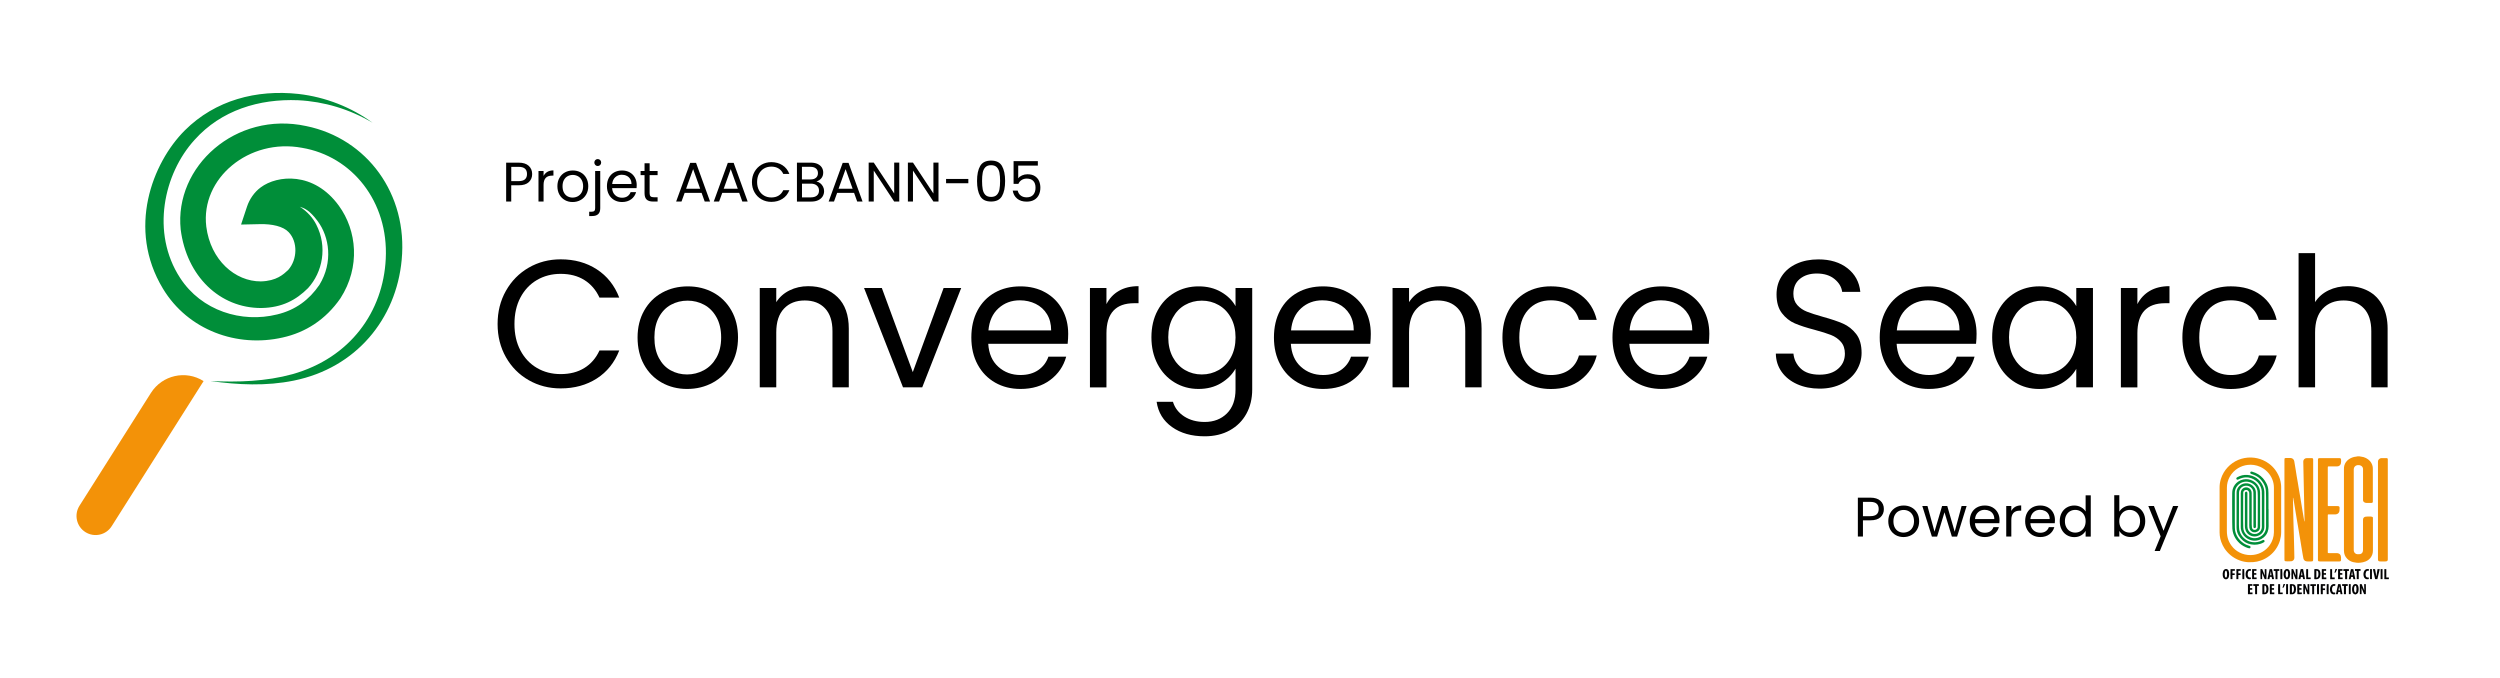
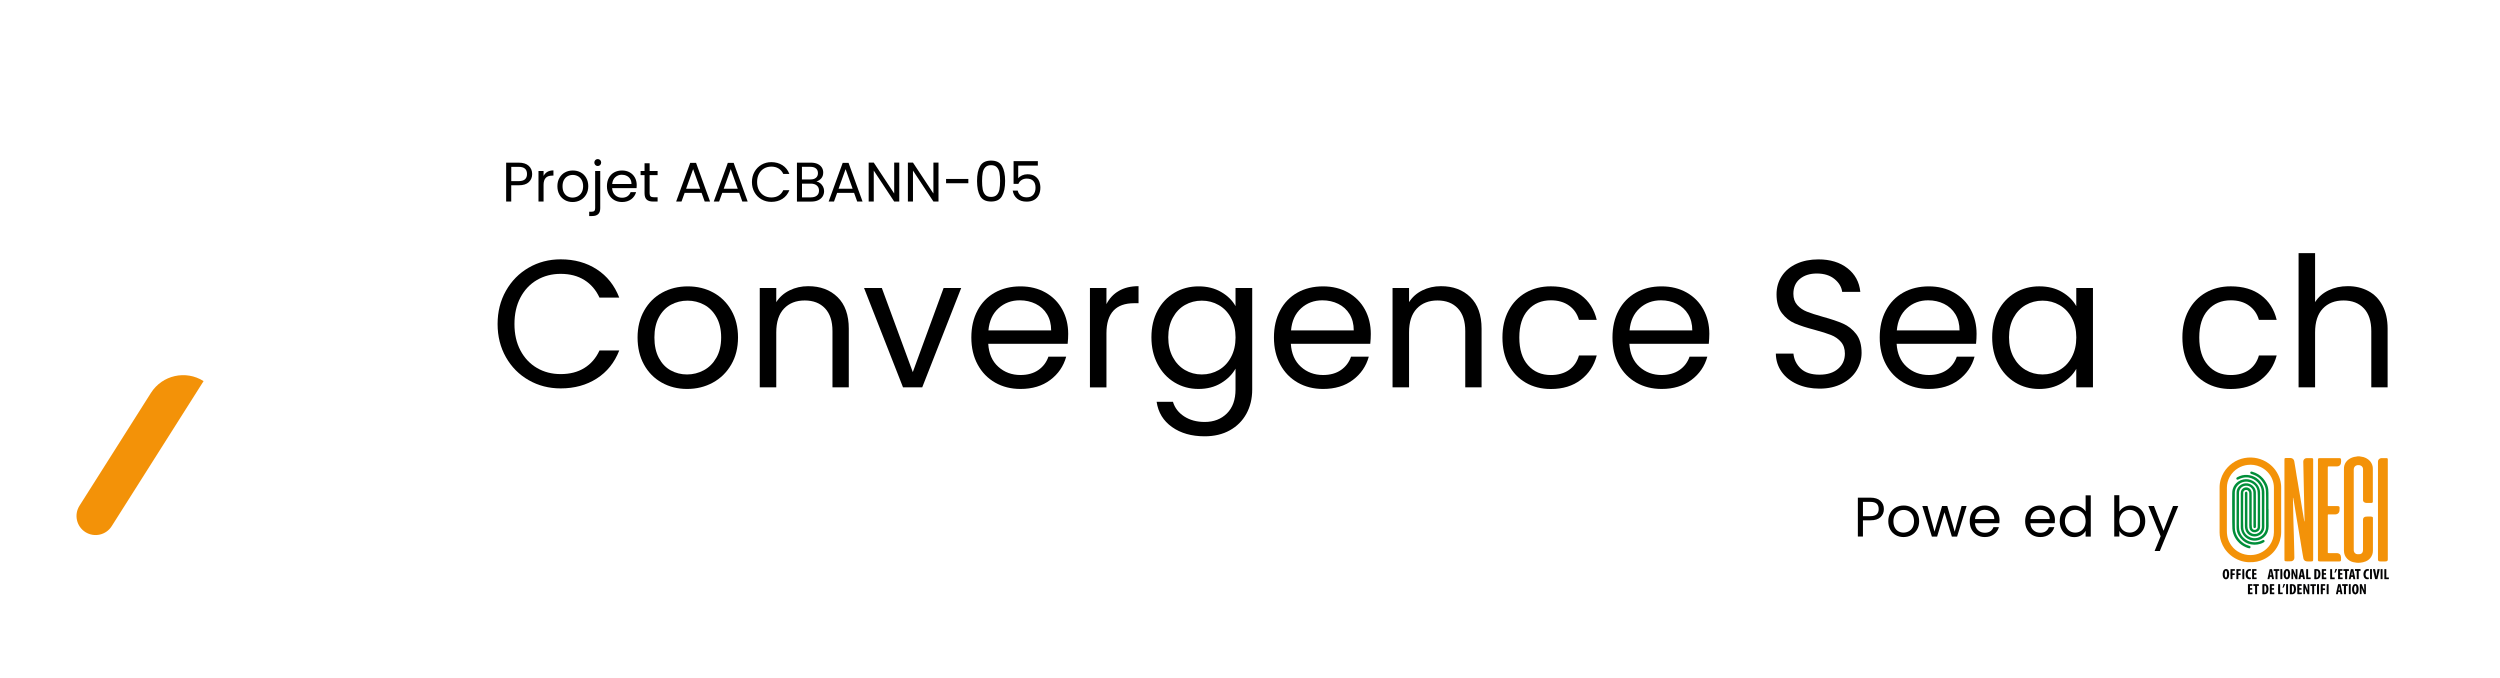
<svg xmlns="http://www.w3.org/2000/svg" version="1.1" id="Calque_1" x="0px" y="0px" width="821.05px" height="222.58px" viewBox="0 0 821.05 222.58" style="enable-background:new 0 0 821.05 222.58;" xml:space="preserve">
  <style type="text/css">
	.st0{fill:#F39208;}
	.st1{fill:#008E39;}
	.st2{fill:#020203;}
</style>
  <g>
    <g>
      <path d="M166.16,95.5c1.83-3.23,4.32-5.77,7.47-7.59c3.16-1.83,6.66-2.74,10.51-2.74c4.53,0,8.48,1.09,11.85,3.28    c3.37,2.18,5.84,5.28,7.38,9.29h-6.49c-1.15-2.5-2.81-4.43-4.97-5.78c-2.16-1.35-4.75-2.02-7.77-2.02c-2.9,0-5.5,0.68-7.8,2.02    c-2.3,1.35-4.11,3.27-5.42,5.75c-1.31,2.48-1.96,5.39-1.96,8.72c0,3.3,0.65,6.18,1.96,8.66c1.31,2.48,3.12,4.4,5.42,5.75    c2.3,1.35,4.9,2.02,7.8,2.02c3.02,0,5.61-0.66,7.77-2c2.16-1.33,3.82-3.25,4.97-5.75h6.49c-1.55,3.97-4.01,7.04-7.38,9.2    c-3.37,2.16-7.32,3.25-11.85,3.25c-3.85,0-7.35-0.9-10.51-2.71c-3.16-1.81-5.65-4.32-7.47-7.53c-1.83-3.22-2.74-6.85-2.74-10.9    S164.33,98.73,166.16,95.5z" />
      <path d="M217.34,125.66c-2.48-1.39-4.43-3.36-5.84-5.92c-1.41-2.56-2.11-5.53-2.11-8.9c0-3.33,0.72-6.28,2.17-8.84    c1.45-2.56,3.42-4.53,5.93-5.9s5.3-2.05,8.4-2.05c3.1,0,5.9,0.68,8.4,2.05s4.48,3.33,5.92,5.87c1.45,2.54,2.17,5.5,2.17,8.87    c0,3.37-0.74,6.34-2.23,8.9s-3.5,4.54-6.04,5.92c-2.54,1.39-5.36,2.08-8.46,2.08C222.59,127.74,219.82,127.05,217.34,125.66z     M231.12,121.61c1.71-0.91,3.09-2.28,4.14-4.11c1.05-1.83,1.58-4.05,1.58-6.67s-0.52-4.84-1.55-6.67    c-1.03-1.83-2.38-3.19-4.05-4.08s-3.47-1.34-5.42-1.34c-1.99,0-3.8,0.45-5.45,1.34c-1.65,0.89-2.97,2.25-3.96,4.08    c-0.99,1.83-1.49,4.05-1.49,6.67c0,2.66,0.49,4.9,1.46,6.73c0.97,1.83,2.27,3.19,3.9,4.08c1.63,0.89,3.41,1.34,5.36,1.34    C227.59,122.98,229.42,122.52,231.12,121.61z" />
      <path d="M275.07,97.58c2.46,2.4,3.69,5.87,3.69,10.39v19.23h-5.36v-18.46c0-3.25-0.81-5.75-2.44-7.47    c-1.63-1.73-3.85-2.59-6.67-2.59c-2.86,0-5.13,0.89-6.82,2.68c-1.69,1.79-2.53,4.39-2.53,7.8v18.04h-5.42V94.58h5.42v4.65    c1.07-1.67,2.53-2.96,4.38-3.87c1.85-0.91,3.88-1.37,6.1-1.37C269.39,93.98,272.61,95.18,275.07,97.58z" />
      <path d="M299.78,122.21l10.12-27.63h5.78l-12.8,32.63h-6.31l-12.8-32.63h5.84L299.78,122.21z" />
      <path d="M350.64,112.92h-26.08c0.2,3.22,1.3,5.73,3.3,7.53c2,1.81,4.44,2.71,7.29,2.71c2.34,0,4.3-0.55,5.87-1.64    c1.57-1.09,2.67-2.55,3.3-4.38h5.84c-0.87,3.14-2.62,5.69-5.24,7.65c-2.62,1.97-5.88,2.95-9.77,2.95c-3.1,0-5.87-0.69-8.31-2.08    s-4.36-3.36-5.75-5.92c-1.39-2.56-2.08-5.53-2.08-8.9c0-3.37,0.67-6.33,2.02-8.87c1.35-2.54,3.25-4.5,5.69-5.87    s5.25-2.05,8.43-2.05c3.1,0,5.84,0.68,8.22,2.02c2.38,1.35,4.22,3.21,5.51,5.57c1.29,2.36,1.94,5.03,1.94,8.01    C350.81,110.67,350.76,111.77,350.64,112.92z M343.85,103.18c-0.91-1.49-2.15-2.62-3.72-3.39c-1.57-0.77-3.31-1.16-5.21-1.16    c-2.74,0-5.07,0.87-7,2.62c-1.93,1.75-3.03,4.17-3.3,7.26h20.6C345.22,106.45,344.76,104.67,343.85,103.18z" />
      <path d="M367.46,95.53c1.77-1.03,3.92-1.55,6.46-1.55v5.6h-1.43c-6.07,0-9.11,3.3-9.11,9.89v17.75h-5.42V94.58h5.42v5.3    C364.33,98.01,365.69,96.56,367.46,95.53z" />
      <path d="M401.04,95.89c2.12,1.23,3.7,2.78,4.73,4.65v-5.96h5.48v33.35c0,2.98-0.64,5.63-1.91,7.95c-1.27,2.32-3.09,4.14-5.45,5.45    c-2.36,1.31-5.11,1.96-8.25,1.96c-4.29,0-7.86-1.01-10.72-3.04s-4.55-4.78-5.06-8.28h5.36c0.6,1.98,1.83,3.58,3.69,4.79    c1.87,1.21,4.11,1.82,6.73,1.82c2.98,0,5.41-0.93,7.3-2.8c1.88-1.87,2.83-4.49,2.83-7.86v-6.85c-1.07,1.91-2.66,3.49-4.76,4.76    c-2.1,1.27-4.57,1.91-7.38,1.91c-2.9,0-5.53-0.71-7.89-2.14c-2.36-1.43-4.22-3.43-5.57-6.01c-1.35-2.58-2.02-5.52-2.02-8.81    c0-3.33,0.67-6.26,2.02-8.78c1.35-2.52,3.21-4.48,5.57-5.87c2.36-1.39,4.99-2.08,7.89-2.08    C396.45,94.04,398.92,94.66,401.04,95.89z M404.29,104.4c-0.99-1.83-2.33-3.23-4.02-4.2c-1.69-0.97-3.54-1.46-5.57-1.46    c-2.02,0-3.87,0.48-5.54,1.43c-1.67,0.95-3,2.34-3.99,4.17c-0.99,1.83-1.49,3.97-1.49,6.43c0,2.5,0.5,4.67,1.49,6.52    c0.99,1.85,2.32,3.25,3.99,4.23c1.67,0.97,3.51,1.46,5.54,1.46c2.02,0,3.88-0.49,5.57-1.46c1.69-0.97,3.03-2.38,4.02-4.23    c0.99-1.85,1.49-4,1.49-6.46C405.78,108.37,405.28,106.23,404.29,104.4z" />
      <path d="M450.02,112.92h-26.08c0.2,3.22,1.3,5.73,3.3,7.53c2,1.81,4.44,2.71,7.29,2.71c2.34,0,4.3-0.55,5.87-1.64    c1.57-1.09,2.67-2.55,3.3-4.38h5.84c-0.87,3.14-2.62,5.69-5.24,7.65c-2.62,1.97-5.88,2.95-9.77,2.95c-3.1,0-5.87-0.69-8.31-2.08    c-2.44-1.39-4.36-3.36-5.75-5.92c-1.39-2.56-2.08-5.53-2.08-8.9c0-3.37,0.67-6.33,2.02-8.87c1.35-2.54,3.25-4.5,5.69-5.87    c2.44-1.37,5.25-2.05,8.43-2.05c3.1,0,5.84,0.68,8.22,2.02c2.38,1.35,4.22,3.21,5.51,5.57c1.29,2.36,1.94,5.03,1.94,8.01    C450.2,110.67,450.14,111.77,450.02,112.92z M443.23,103.18c-0.91-1.49-2.15-2.62-3.72-3.39c-1.57-0.77-3.3-1.16-5.21-1.16    c-2.74,0-5.07,0.87-7,2.62c-1.93,1.75-3.03,4.17-3.3,7.26h20.6C444.6,106.45,444.14,104.67,443.23,103.18z" />
      <path d="M482.89,97.58c2.46,2.4,3.69,5.87,3.69,10.39v19.23h-5.36v-18.46c0-3.25-0.81-5.75-2.44-7.47    c-1.63-1.73-3.85-2.59-6.67-2.59c-2.86,0-5.13,0.89-6.82,2.68c-1.69,1.79-2.53,4.39-2.53,7.8v18.04h-5.42V94.58h5.42v4.65    c1.07-1.67,2.53-2.96,4.38-3.87c1.85-0.91,3.88-1.37,6.1-1.37C477.21,93.98,480.43,95.18,482.89,97.58z" />
      <path d="M495.45,101.99c1.35-2.52,3.23-4.48,5.63-5.87c2.4-1.39,5.15-2.08,8.25-2.08c4.01,0,7.31,0.97,9.92,2.92    c2.6,1.95,4.32,4.65,5.15,8.1h-5.84c-0.56-1.98-1.64-3.55-3.25-4.7c-1.61-1.15-3.6-1.73-5.98-1.73c-3.1,0-5.6,1.06-7.5,3.19    c-1.91,2.12-2.86,5.13-2.86,9.02c0,3.93,0.95,6.97,2.86,9.11s4.41,3.22,7.5,3.22c2.38,0,4.37-0.56,5.96-1.67    c1.59-1.11,2.68-2.7,3.27-4.76h5.84c-0.87,3.33-2.62,6-5.24,8.01c-2.62,2.01-5.9,3.01-9.83,3.01c-3.1,0-5.85-0.69-8.25-2.08    c-2.4-1.39-4.28-3.35-5.63-5.9c-1.35-2.54-2.02-5.52-2.02-8.93C493.43,107.46,494.1,104.51,495.45,101.99z" />
      <path d="M561.2,112.92h-26.08c0.2,3.22,1.3,5.73,3.3,7.53c2,1.81,4.44,2.71,7.29,2.71c2.34,0,4.3-0.55,5.87-1.64    c1.57-1.09,2.67-2.55,3.3-4.38h5.84c-0.87,3.14-2.62,5.69-5.24,7.65c-2.62,1.97-5.88,2.95-9.77,2.95c-3.1,0-5.87-0.69-8.31-2.08    c-2.44-1.39-4.36-3.36-5.75-5.92s-2.08-5.53-2.08-8.9c0-3.37,0.67-6.33,2.02-8.87c1.35-2.54,3.25-4.5,5.69-5.87    c2.44-1.37,5.25-2.05,8.43-2.05c3.1,0,5.84,0.68,8.22,2.02c2.38,1.35,4.22,3.21,5.51,5.57c1.29,2.36,1.94,5.03,1.94,8.01    C561.37,110.67,561.31,111.77,561.2,112.92z M554.41,103.18c-0.91-1.49-2.15-2.62-3.72-3.39c-1.57-0.77-3.3-1.16-5.21-1.16    c-2.74,0-5.07,0.87-7,2.62c-1.93,1.75-3.03,4.17-3.3,7.26h20.6C555.78,106.45,555.32,104.67,554.41,103.18z" />
      <path d="M590.22,126.17c-2.16-0.97-3.86-2.32-5.09-4.05c-1.23-1.73-1.87-3.72-1.91-5.98H589c0.2,1.95,1,3.58,2.41,4.91    c1.41,1.33,3.46,2,6.16,2c2.58,0,4.62-0.64,6.1-1.94c1.49-1.29,2.23-2.95,2.23-4.97c0-1.59-0.44-2.88-1.31-3.87    c-0.87-0.99-1.96-1.75-3.27-2.26c-1.31-0.52-3.08-1.07-5.3-1.67c-2.74-0.71-4.93-1.43-6.58-2.14c-1.65-0.71-3.06-1.84-4.23-3.36    c-1.17-1.53-1.76-3.58-1.76-6.16c0-2.26,0.57-4.27,1.73-6.01c1.15-1.75,2.77-3.1,4.85-4.05c2.08-0.95,4.47-1.43,7.17-1.43    c3.89,0,7.08,0.97,9.56,2.92c2.48,1.95,3.88,4.53,4.2,7.74h-5.96c-0.2-1.59-1.03-2.99-2.5-4.2c-1.47-1.21-3.41-1.82-5.84-1.82    c-2.26,0-4.11,0.59-5.54,1.76c-1.43,1.17-2.14,2.81-2.14,4.91c0,1.51,0.43,2.74,1.28,3.69s1.91,1.68,3.16,2.17    c1.25,0.5,3.01,1.06,5.27,1.7c2.74,0.75,4.94,1.5,6.61,2.23c1.67,0.74,3.1,1.87,4.29,3.39c1.19,1.53,1.79,3.6,1.79,6.22    c0,2.02-0.54,3.93-1.61,5.72c-1.07,1.79-2.66,3.24-4.76,4.35c-2.1,1.11-4.58,1.67-7.44,1.67    C594.84,127.63,592.39,127.14,590.22,126.17z" />
      <path d="M648.97,112.92h-26.08c0.2,3.22,1.3,5.73,3.3,7.53c2,1.81,4.44,2.71,7.29,2.71c2.34,0,4.3-0.55,5.87-1.64    c1.57-1.09,2.67-2.55,3.3-4.38h5.84c-0.87,3.14-2.62,5.69-5.24,7.65c-2.62,1.97-5.88,2.95-9.77,2.95c-3.1,0-5.87-0.69-8.31-2.08    c-2.44-1.39-4.36-3.36-5.75-5.92s-2.08-5.53-2.08-8.9c0-3.37,0.67-6.33,2.02-8.87c1.35-2.54,3.25-4.5,5.69-5.87    c2.44-1.37,5.25-2.05,8.43-2.05c3.1,0,5.84,0.68,8.22,2.02c2.38,1.35,4.22,3.21,5.51,5.57c1.29,2.36,1.94,5.03,1.94,8.01    C649.15,110.67,649.09,111.77,648.97,112.92z M642.18,103.18c-0.91-1.49-2.15-2.62-3.72-3.39c-1.57-0.77-3.3-1.16-5.21-1.16    c-2.74,0-5.07,0.87-7,2.62c-1.93,1.75-3.03,4.17-3.3,7.26h20.6C643.55,106.45,643.09,104.67,642.18,103.18z" />
      <path d="M656.29,101.99c1.35-2.52,3.21-4.48,5.57-5.87c2.36-1.39,4.99-2.08,7.89-2.08c2.86,0,5.34,0.62,7.44,1.85    c2.1,1.23,3.67,2.78,4.7,4.65v-5.96h5.48v32.63h-5.48v-6.07c-1.07,1.91-2.67,3.48-4.79,4.73c-2.12,1.25-4.6,1.88-7.41,1.88    c-2.9,0-5.52-0.71-7.86-2.14c-2.34-1.43-4.19-3.43-5.54-6.01c-1.35-2.58-2.02-5.52-2.02-8.81    C654.27,107.44,654.94,104.51,656.29,101.99z M680.41,104.4c-0.99-1.83-2.33-3.23-4.02-4.2c-1.69-0.97-3.54-1.46-5.57-1.46    c-2.03,0-3.87,0.48-5.54,1.43c-1.67,0.95-3,2.34-3.99,4.17c-0.99,1.83-1.49,3.97-1.49,6.43c0,2.5,0.5,4.67,1.49,6.52    c0.99,1.85,2.32,3.25,3.99,4.23c1.67,0.97,3.51,1.46,5.54,1.46c2.02,0,3.88-0.49,5.57-1.46c1.69-0.97,3.03-2.38,4.02-4.23    c0.99-1.85,1.49-4,1.49-6.46C681.9,108.37,681.4,106.23,680.41,104.4z" />
-       <path d="M706.04,95.53c1.77-1.03,3.92-1.55,6.46-1.55v5.6h-1.43c-6.07,0-9.11,3.3-9.11,9.89v17.75h-5.42V94.58h5.42v5.3    C702.92,98.01,704.28,96.56,706.04,95.53z" />
      <path d="M718.76,101.99c1.35-2.52,3.23-4.48,5.63-5.87c2.4-1.39,5.15-2.08,8.25-2.08c4.01,0,7.31,0.97,9.92,2.92    c2.6,1.95,4.32,4.65,5.15,8.1h-5.84c-0.56-1.98-1.64-3.55-3.25-4.7c-1.61-1.15-3.6-1.73-5.98-1.73c-3.1,0-5.6,1.06-7.5,3.19    c-1.91,2.12-2.86,5.13-2.86,9.02c0,3.93,0.95,6.97,2.86,9.11s4.41,3.22,7.5,3.22c2.38,0,4.37-0.56,5.96-1.67    c1.59-1.11,2.68-2.7,3.27-4.76h5.84c-0.87,3.33-2.62,6-5.24,8.01c-2.62,2.01-5.9,3.01-9.83,3.01c-3.1,0-5.85-0.69-8.25-2.08    c-2.4-1.39-4.28-3.35-5.63-5.9c-1.35-2.54-2.02-5.52-2.02-8.93C716.73,107.46,717.41,104.51,718.76,101.99z" />
      <path d="M777.77,95.56c1.99,1.05,3.54,2.63,4.67,4.73c1.13,2.1,1.7,4.67,1.7,7.68v19.23h-5.36v-18.46c0-3.25-0.81-5.75-2.44-7.47    c-1.63-1.73-3.85-2.59-6.67-2.59c-2.86,0-5.13,0.89-6.82,2.68c-1.69,1.79-2.53,4.39-2.53,7.8v18.04h-5.42V83.14h5.42v16.08    c1.07-1.67,2.55-2.96,4.44-3.87c1.88-0.91,4-1.37,6.34-1.37C773.56,93.98,775.78,94.51,777.77,95.56z" />
    </g>
    <path class="st0" d="M28.04,174.75L28.04,174.75c-2.92-1.85-3.79-5.72-1.94-8.65l23.47-37.06c3.7-5.85,11.45-7.59,17.29-3.88h0   l-30.18,47.65C34.84,175.73,30.97,176.6,28.04,174.75z" />
-     <path class="st1" d="M131.92,85.36c2.07-21.64-11.39-39.87-31.36-43.96C77.42,36.4,57.2,54.69,59.34,75.37   c1.95,15.35,12.83,25.82,26.46,25.79c6.9-0.11,11.49-2.67,15.36-6.53c4.81-5.26,6.44-13.59,2.7-20.89   c-1.09-2.14-2.91-4.26-5.4-5.84c1.44,0.43,3.16,1.07,5.86,4.71c3.89,5.23,5.1,13.51,0.59,20.93c-3.36,4.94-7.86,8.28-13.9,9.73   c-11.63,2.9-24.86-1.18-31.87-12.01c-9.61-14.76-5.43-34.19,4.8-45.37c8.69-9.69,21.19-13.5,33.97-12.97   c8.51,0.41,16.98,2.94,24.45,7.4c-7.02-5.13-15.48-8.45-24.29-9.46c-13.83-1.52-27.37,2.01-37.37,11.96   c-10.66,10.64-19.08,32.3-7.19,51.97c8.23,13.65,24.34,19.48,39.34,16.05c7.51-1.67,14.08-5.84,18.96-12.88   c6.61-10.29,5.39-22.28-0.51-30.38c-8.21-11.33-20.26-10.1-25.67-6.04c-2.14,1.57-3.72,3.94-4.5,6.3l-1.96,5.91l6.23-0.14   c3.94-0.09,7.62,0.72,9.41,2.64c3.01,3.14,2.92,8.95-0.18,12.43c-1.51,1.4-3.79,3.61-8.97,3.74c-8.44,0.03-16.51-6.99-17.91-17.99   c-1.93-15.91,14.07-29.15,31.47-25.88c16.39,2.77,28.42,17.64,27.47,36.43c-0.82,17.3-11.59,32.54-30.66,37.91   c-8.63,2.39-17.83,2.68-26.92,2.25c9,1.26,18.29,1.72,27.43-0.15C116.96,120.82,130.1,104.8,131.92,85.36z" />
    <g>
      <path d="M617.62,169.83c-0.73,0.7-1.84,1.05-3.33,1.05h-2.46v5.33h-1.67v-12.77h4.12c1.44,0,2.54,0.35,3.29,1.04    s1.13,1.59,1.13,2.69C618.71,168.25,618.34,169.13,617.62,169.83z M616.34,168.91c0.44-0.4,0.66-0.98,0.66-1.72    c0-1.58-0.9-2.36-2.71-2.36h-2.46v4.69h2.46C615.22,169.51,615.9,169.31,616.34,168.91z" />
      <path d="M622.6,175.74c-0.76-0.43-1.36-1.04-1.8-1.82c-0.43-0.79-0.65-1.7-0.65-2.74c0-1.03,0.22-1.93,0.67-2.72    c0.45-0.79,1.05-1.39,1.82-1.81c0.77-0.42,1.63-0.63,2.58-0.63s1.81,0.21,2.58,0.63c0.77,0.42,1.38,1.02,1.82,1.8    s0.67,1.69,0.67,2.73c0,1.04-0.23,1.95-0.69,2.74c-0.46,0.79-1.08,1.4-1.86,1.82c-0.78,0.43-1.65,0.64-2.6,0.64    C624.22,176.38,623.36,176.17,622.6,175.74z M626.84,174.5c0.53-0.28,0.95-0.7,1.27-1.26c0.32-0.56,0.49-1.25,0.49-2.05    c0-0.81-0.16-1.49-0.48-2.05c-0.32-0.56-0.73-0.98-1.25-1.25c-0.51-0.28-1.07-0.41-1.67-0.41c-0.61,0-1.17,0.14-1.68,0.41    c-0.51,0.27-0.91,0.69-1.22,1.25c-0.31,0.56-0.46,1.25-0.46,2.05c0,0.82,0.15,1.51,0.45,2.07c0.3,0.56,0.7,0.98,1.2,1.25    c0.5,0.27,1.05,0.41,1.65,0.41S626.32,174.78,626.84,174.5z" />
      <path d="M645.88,166.18l-3.13,10.04h-1.72l-2.42-7.97l-2.42,7.97h-1.72l-3.15-10.04h1.7l2.31,8.43l2.49-8.43h1.7l2.44,8.45    l2.27-8.45H645.88z" />
      <path d="M656.63,171.82h-8.02c0.06,0.99,0.4,1.76,1.02,2.32c0.62,0.56,1.37,0.83,2.24,0.83c0.72,0,1.32-0.17,1.8-0.5    s0.82-0.78,1.02-1.35h1.79c-0.27,0.96-0.81,1.75-1.61,2.35c-0.81,0.6-1.81,0.91-3,0.91c-0.95,0-1.8-0.21-2.56-0.64    s-1.34-1.04-1.77-1.82c-0.43-0.79-0.64-1.7-0.64-2.74c0-1.04,0.21-1.95,0.62-2.73c0.42-0.78,1-1.38,1.75-1.8    c0.75-0.42,1.62-0.63,2.59-0.63c0.95,0,1.8,0.21,2.53,0.62c0.73,0.42,1.3,0.99,1.7,1.71c0.4,0.73,0.6,1.55,0.6,2.46    C656.69,171.13,656.67,171.47,656.63,171.82z M654.55,168.83c-0.28-0.46-0.66-0.81-1.15-1.04s-1.02-0.36-1.6-0.36    c-0.84,0-1.56,0.27-2.15,0.81c-0.59,0.54-0.93,1.28-1.02,2.24h6.34C654.97,169.83,654.83,169.29,654.55,168.83z" />
-       <path d="M661.81,166.47c0.54-0.32,1.21-0.48,1.99-0.48v1.72h-0.44c-1.87,0-2.8,1.01-2.8,3.04v5.46h-1.67v-10.04h1.67v1.63    C660.85,167.24,661.27,166.79,661.81,166.47z" />
      <path d="M674.83,171.82h-8.02c0.06,0.99,0.4,1.76,1.02,2.32c0.62,0.56,1.37,0.83,2.24,0.83c0.72,0,1.32-0.17,1.8-0.5    s0.82-0.78,1.02-1.35h1.79c-0.27,0.96-0.81,1.75-1.61,2.35c-0.81,0.6-1.81,0.91-3,0.91c-0.95,0-1.8-0.21-2.56-0.64    s-1.34-1.04-1.77-1.82c-0.43-0.79-0.64-1.7-0.64-2.74c0-1.04,0.21-1.95,0.62-2.73c0.42-0.78,1-1.38,1.75-1.8    c0.75-0.42,1.62-0.63,2.59-0.63c0.95,0,1.8,0.21,2.53,0.62c0.73,0.42,1.3,0.99,1.7,1.71c0.4,0.73,0.6,1.55,0.6,2.46    C674.88,171.13,674.86,171.47,674.83,171.82z M672.74,168.83c-0.28-0.46-0.66-0.81-1.15-1.04s-1.02-0.36-1.6-0.36    c-0.84,0-1.56,0.27-2.15,0.81c-0.59,0.54-0.93,1.28-1.02,2.24h6.34C673.16,169.83,673.02,169.29,672.74,168.83z" />
      <path d="M677.08,168.46c0.42-0.78,0.99-1.38,1.71-1.8s1.54-0.64,2.45-0.64c0.78,0,1.51,0.18,2.18,0.54s1.18,0.83,1.54,1.42v-5.31    h1.69v13.56h-1.69v-1.89c-0.33,0.6-0.82,1.09-1.47,1.48s-1.4,0.58-2.27,0.58c-0.89,0-1.7-0.22-2.43-0.66    c-0.73-0.44-1.3-1.06-1.71-1.85c-0.42-0.79-0.62-1.7-0.62-2.71C676.46,170.14,676.66,169.24,677.08,168.46z M684.5,169.2    c-0.3-0.56-0.72-0.99-1.24-1.29c-0.52-0.3-1.09-0.45-1.71-0.45s-1.19,0.15-1.7,0.44c-0.51,0.29-0.92,0.72-1.23,1.28    c-0.31,0.56-0.46,1.22-0.46,1.98c0,0.77,0.15,1.44,0.46,2.01c0.3,0.57,0.71,1,1.23,1.3c0.51,0.3,1.08,0.45,1.7,0.45    s1.19-0.15,1.71-0.45c0.52-0.3,0.93-0.73,1.24-1.3c0.31-0.57,0.46-1.23,0.46-1.99C684.96,170.42,684.81,169.76,684.5,169.2z" />
      <path d="M697.53,166.58c0.66-0.38,1.41-0.57,2.25-0.57c0.9,0,1.72,0.21,2.44,0.64c0.72,0.43,1.29,1.03,1.7,1.8    c0.42,0.78,0.62,1.68,0.62,2.7c0,1.01-0.21,1.92-0.62,2.71c-0.42,0.79-0.99,1.41-1.71,1.85c-0.73,0.44-1.54,0.66-2.43,0.66    c-0.87,0-1.63-0.19-2.28-0.57c-0.65-0.38-1.14-0.86-1.47-1.45v1.85h-1.67v-13.56h1.67v5.39    C696.37,167.45,696.87,166.96,697.53,166.58z M702.38,169.18c-0.31-0.56-0.72-0.99-1.24-1.28s-1.09-0.44-1.71-0.44    c-0.61,0-1.18,0.15-1.7,0.45c-0.52,0.3-0.93,0.73-1.25,1.3c-0.31,0.57-0.47,1.23-0.47,1.97c0,0.76,0.16,1.42,0.47,1.99    c0.31,0.57,0.73,1,1.25,1.3c0.52,0.3,1.08,0.45,1.7,0.45c0.62,0,1.19-0.15,1.71-0.45c0.52-0.3,0.93-0.73,1.24-1.3    c0.3-0.57,0.46-1.24,0.46-2.01C702.84,170.41,702.69,169.75,702.38,169.18z" />
      <path d="M715.39,166.18l-6.05,14.77h-1.72l1.98-4.84l-4.05-9.93h1.85l3.15,8.14l3.12-8.14H715.39z" />
    </g>
    <g>
      <path class="st0" d="M779.3,170c0-0.11-0.06-0.21-0.17-0.25c-0.14-0.05-0.28-0.09-0.43-0.1c-0.42-0.01-0.83-0.01-1.25,0    c-0.18,0-0.36,0.02-0.53,0.04c-0.51,0.05-0.89,0.5-0.86,1.02v0.21c0,3.21,0,6.42,0,9.63c0.01,0.15-0.01,0.31-0.04,0.46    c-0.07,0.5-0.46,0.9-0.96,0.98c-0.28,0.04-0.55,0.05-0.83,0.03c-0.59-0.03-1.08-0.47-1.19-1.06c-0.02-0.13-0.03-0.27-0.02-0.4    c0-8.07,0-16.13,0-24.2c0-0.75,0.01-1.49,0-2.24c0-0.64,0.45-1.19,1.07-1.33c0.12-0.02,0.24-0.03,0.35-0.04    c0.31-0.02,0.63,0.03,0.91,0.17c0.45,0.21,0.73,0.67,0.72,1.16v9.95c0,0.08,0,0.16,0,0.23c0,0.32,0.19,0.61,0.48,0.74    c0.22,0.12,0.46,0.18,0.71,0.18c0.5,0,1,0,1.5,0c0.07,0,0.14,0,0.21-0.02c0.18-0.02,0.32-0.18,0.32-0.36c0-0.08,0-0.15,0-0.24    c0-3.53,0-7.06,0-10.59c0.01-0.44-0.06-0.88-0.21-1.3c-0.16-0.45-0.4-0.86-0.71-1.22c-0.76-0.84-1.8-1.36-2.92-1.48    c-0.2-0.03-0.39-0.07-0.59-0.1h-0.55c-0.18,0.03-0.36,0.07-0.53,0.1c-0.89,0.08-1.74,0.41-2.46,0.93c-0.68,0.49-1.18,1.2-1.4,2.02    c-0.1,0.4-0.14,0.81-0.12,1.22c0,8.83,0,17.65,0,26.48c0,0.11,0,0.21,0.01,0.32c0,0.96,0.37,1.88,1.05,2.55    c0.54,0.56,1.23,0.95,1.98,1.13c0.74,0.19,1.5,0.26,2.27,0.19c0.62-0.05,1.24-0.19,1.82-0.43c0.6-0.24,1.12-0.62,1.53-1.11    c0.57-0.68,0.87-1.54,0.86-2.44c0-3.54,0-7.09,0-10.63C779.3,170.15,779.3,170.08,779.3,170" />
      <path class="st0" d="M759.26,150.46c-0.58-0.01-1.15-0.02-1.71,0c-0.61,0-1.11,0.49-1.11,1.11c0,0.03,0,0.05,0,0.08    c0,0.42,0.02,0.84,0.03,1.26c0.01,0.62,0.03,1.23,0.04,1.85l0.04,1.85l0.04,1.85l0.04,1.83c0.01,0.62,0.03,1.25,0.04,1.87    c0.01,0.6,0.03,1.21,0.04,1.81c0.02,0.64,0.03,1.28,0.04,1.92c0.02,0.6,0.03,1.19,0.04,1.79c0.02,0.68,0.03,1.36,0.05,2.04    c0.01,0.49,0.02,0.99,0.03,1.49c-0.01,0.04-0.01,0.07-0.03,0.1c-0.05-0.09-0.09-0.18-0.1-0.29c-0.19-1.12-0.38-2.25-0.57-3.37    c-0.13-0.82-0.27-1.64-0.4-2.46c-0.14-0.83-0.27-1.65-0.41-2.48c-0.1-0.6-0.21-1.2-0.31-1.8c-0.14-0.83-0.27-1.65-0.41-2.48    c-0.13-0.75-0.26-1.51-0.39-2.26c-0.09-0.55-0.18-1.11-0.26-1.66c-0.17-1-0.34-2-0.5-3c-0.08-0.63-0.61-1.09-1.23-1.09    c-0.48,0.02-0.96,0-1.44,0c-0.08,0-0.15,0-0.23,0.01c-0.18,0.01-0.32,0.15-0.32,0.34c-0.01,0.13-0.01,0.26-0.01,0.38    c0,10.81,0,21.62,0,32.43c0,0.1,0,0.21,0.01,0.32c0.01,0.27,0.12,0.4,0.38,0.43c0.23,0.03,0.46,0.04,0.7,0.04    c0.38,0.01,0.77-0.01,1.16-0.04c0.45-0.05,0.83-0.36,0.96-0.79c0.04-0.13,0.05-0.28,0.05-0.42c-0.01-0.66-0.03-1.32-0.04-1.98    c-0.01-0.57-0.03-1.14-0.04-1.71c-0.02-0.66-0.03-1.32-0.05-1.98c-0.01-0.54-0.02-1.09-0.04-1.64c-0.02-0.96-0.06-1.91-0.09-2.87    c-0.02-0.61-0.03-1.22-0.05-1.83l-0.04-1.85c-0.02-0.62-0.03-1.23-0.04-1.85c-0.02-0.83-0.03-1.66-0.05-2.49    c-0.01-0.38-0.02-0.76-0.03-1.15c0-0.09,0.01-0.19,0.01-0.28l0.05,0c0.01,0.01,0.02,0.03,0.03,0.05c0.09,0.49,0.18,0.99,0.27,1.49    c0.05,0.3,0.1,0.6,0.15,0.9c0.12,0.74,0.24,1.48,0.36,2.22c0.14,0.83,0.27,1.65,0.41,2.48c0.1,0.6,0.21,1.2,0.31,1.8    c0.14,0.82,0.27,1.64,0.41,2.46c0.11,0.7,0.24,1.41,0.36,2.12c0.13,0.8,0.26,1.61,0.39,2.41c0.15,0.93,0.3,1.85,0.46,2.77    c0.06,0.4,0.13,0.8,0.22,1.19c0.08,0.48,0.45,0.86,0.92,0.96c0.16,0.03,0.32,0.05,0.48,0.05c0.36,0.01,0.73,0.01,1.1,0    c0.13-0.01,0.27-0.02,0.4-0.04c0.13-0.01,0.24-0.11,0.27-0.24c0.03-0.13,0.04-0.26,0.04-0.4c0-10.88,0-21.76,0-32.64    c0-0.07,0-0.14,0-0.21C759.64,150.57,759.55,150.46,759.26,150.46" />
      <path class="st0" d="M749.18,160.2c0.01-0.41-0.02-0.82-0.07-1.23c-0.12-1.09-0.44-2.14-0.94-3.12c-0.27-0.54-0.59-1.05-0.94-1.54    c-0.58-0.77-1.26-1.45-2.04-2.03c-0.61-0.46-1.27-0.84-1.97-1.15c-1.2-0.53-2.48-0.82-3.79-0.87c-0.77-0.03-1.55,0.02-2.31,0.17    c-2.83,0.53-5.29,2.26-6.78,4.73c-0.4,0.67-0.72,1.39-0.95,2.13c-0.28,0.88-0.43,1.81-0.43,2.74c0,4.95,0,9.9,0,14.85    c0,0.34,0.02,0.67,0.06,1c0.08,0.72,0.24,1.43,0.49,2.1c0.27,0.74,0.62,1.45,1.04,2.11c0.55,0.83,1.21,1.57,1.97,2.21    c0.91,0.76,1.94,1.35,3.05,1.76c0.91,0.33,1.86,0.53,2.83,0.58c0.52,0.02,1.04,0.01,1.56-0.03c0.85-0.05,1.69-0.23,2.5-0.51    c1.07-0.37,2.07-0.92,2.95-1.62c0.77-0.6,1.44-1.31,1.99-2.11c0.61-0.86,1.07-1.82,1.38-2.84c0.26-0.91,0.4-1.85,0.4-2.79    c-0.01-2.43-0.01-4.86,0-7.29C749.18,165.03,749.18,162.62,749.18,160.2 M746.43,177.02c-0.23,0.71-0.56,1.38-0.99,2    c-1.24,1.77-3.17,2.93-5.3,3.21c-1.29,0.18-2.6,0.03-3.82-0.42c-0.56-0.21-1.1-0.49-1.6-0.82c-0.91-0.62-1.69-1.43-2.26-2.38    c-0.49-0.81-0.83-1.7-0.98-2.63c-0.1-0.58-0.14-1.17-0.13-1.76c0.01-4.67,0-9.33,0.01-14c-0.01-1.29,0.32-2.55,0.95-3.67    c0.66-1.16,1.6-2.13,2.75-2.81c0.94-0.56,1.99-0.92,3.07-1.05c1.41-0.18,2.84,0.03,4.14,0.61c1.85,0.82,3.3,2.34,4.04,4.23    c0.32,0.83,0.49,1.71,0.49,2.59c0,2.44,0,4.89,0,7.33c0,2.45,0,4.9,0,7.35C746.79,175.56,746.67,176.31,746.43,177.02" />
      <path class="st0" d="M764.5,153.42c0.01-0.21,0.03-0.23,0.24-0.24c0.4-0.01,0.82,0,1.23,0c0.54,0,1.08,0.01,1.63-0.01    c0.59,0,1.09-0.42,1.2-1c0.08-0.43,0.1-0.88,0.04-1.31c-0.02-0.22-0.2-0.39-0.41-0.39c-0.09-0.01-0.18-0.01-0.27-0.01    c-2.06,0-4.12,0-6.18,0c-0.11,0-0.23,0-0.34,0.01c-0.21,0-0.37,0.18-0.37,0.38c-0.01,0.12-0.01,0.23-0.01,0.34v16.21v16.23    c0,0.11-0.01,0.23,0,0.34c0,0.2,0.15,0.37,0.35,0.39c0.15,0.02,0.31,0.04,0.47,0.04c2.04,0,4.08,0,6.11,0    c0.09,0,0.17-0.01,0.25-0.02c0.24-0.02,0.42-0.22,0.4-0.46c0,0,0,0,0-0.01c0.01-0.29,0.02-0.58,0-0.87    c-0.01-0.18-0.04-0.35-0.1-0.52c-0.09-0.33-0.33-0.59-0.64-0.73c-0.23-0.09-0.49-0.14-0.74-0.14c-0.83,0-1.65,0-2.48,0    c-0.38,0-0.39,0.04-0.39-0.39c0-3.98,0-7.95,0-11.93c0-0.39,0-0.39,0.38-0.39c0.73,0,1.46,0,2.2-0.01    c0.63-0.01,1.15-0.47,1.25-1.09c0.03-0.32,0.05-0.64,0.05-0.96c0.03-0.46-0.13-0.67-0.66-0.67c-0.94,0.01-1.88,0.01-2.82,0    c-0.41,0-0.4,0.03-0.4-0.41v-12.23C764.5,153.53,764.5,153.47,764.5,153.42" />
      <path class="st0" d="M784.2,151.27c0-0.13,0-0.27,0-0.41c-0.01-0.26-0.12-0.39-0.37-0.4c-0.6-0.01-1.2-0.01-1.8,0    c-0.48,0.06-0.89,0.39-1.03,0.86c-0.03,0.15-0.04,0.31-0.03,0.46c0,10.59,0,21.19,0,31.78c0,0.1,0,0.2,0.01,0.3    c0,0.25,0.18,0.45,0.42,0.49c0.13,0.02,0.25,0.04,0.38,0.04c0.51,0,1.03,0,1.54,0c0.12,0,0.24-0.01,0.36-0.03    c0.31-0.03,0.53-0.28,0.52-0.59c0.01-0.12,0-0.24,0-0.36v-16.06V151.27z" />
      <path class="st1" d="M745.05,167.17v3.66c0,0.67,0.02,1.33,0.01,2c0,0.66-0.11,1.3-0.34,1.92c-0.38,0.96-1.09,1.75-2,2.23    c-1.27,0.73-2.82,0.79-4.15,0.17c-0.86-0.38-1.58-1.02-2.04-1.84c-0.42-0.69-0.63-1.49-0.62-2.31c0-3.69,0.01-7.37,0-11.06    c0-0.2,0.02-0.4,0.07-0.59c0.28-0.95,1.27-1.5,2.22-1.22c0.77,0.23,1.29,0.93,1.29,1.74c0.01,0.53,0.01,1.07,0.01,1.6    c0,2.93,0,5.86,0.01,8.8c0,0.33,0.02,0.66,0.07,1c0.06,0.48,0.5,0.82,0.97,0.75c0.05,0,0.09-0.01,0.13-0.02    c0.31-0.07,0.58-0.29,0.72-0.58c0.04-0.09,0.06-0.19,0.06-0.29c0.01-0.73,0.02-1.46,0.03-2.19c0.01-2.3,0.01-4.61,0.01-6.91    c0-0.79,0-1.58-0.05-2.36c-0.02-0.86-0.36-1.67-0.94-2.29c-0.62-0.63-1.42-1.04-2.3-1.17c-1.49-0.2-2.96,0.51-3.74,1.8    c-0.33,0.53-0.5,1.15-0.51,1.77c-0.01,3.03,0,6.05,0,9.08c0,0.82,0.02,1.65,0.02,2.47c-0.01,0.64,0.1,1.28,0.32,1.88    c0.41,1.09,1.1,2.06,2,2.8c0.64,0.54,1.39,0.94,2.19,1.17c0.13,0.03,0.26,0.08,0.38,0.13c0.18,0.07,0.29,0.26,0.24,0.45    c-0.01,0.19-0.17,0.33-0.35,0.32c0,0-0.01,0-0.01,0c-0.16-0.01-0.32-0.04-0.47-0.09c-1.02-0.33-1.96-0.86-2.76-1.57    c-0.34-0.32-0.65-0.67-0.94-1.03c-0.49-0.64-0.87-1.36-1.12-2.14c-0.17-0.52-0.27-1.07-0.31-1.63c-0.04-0.71-0.05-1.42-0.05-2.13    c-0.01-2.22-0.02-4.44-0.02-6.67c0-0.97,0.02-1.93,0.02-2.9c0-0.46,0.06-0.9,0.19-1.34c0.3-0.99,0.92-1.84,1.78-2.41    c1.99-1.35,4.68-0.96,6.21,0.91c0.63,0.77,0.98,1.73,0.98,2.72c0,3.67,0.01,7.34,0.01,11.01c0,0.22-0.02,0.44-0.05,0.66    c-0.1,0.51-0.44,0.94-0.92,1.15c-0.33,0.18-0.71,0.25-1.08,0.2c-0.77-0.1-1.37-0.69-1.48-1.46c-0.04-0.29-0.04-0.59-0.05-0.89    c-0.01-0.19,0.01-0.38,0.01-0.57c0-3.25,0-6.51,0-9.76c0-0.13-0.02-0.27-0.03-0.4c-0.1-0.54-0.61-0.91-1.15-0.82    c-0.16,0.03-0.3,0.09-0.43,0.18c-0.23,0.17-0.37,0.44-0.37,0.73c0,0.55-0.01,1.09-0.02,1.64c0,2.57-0.01,5.14-0.01,7.71    c0,0.68,0.01,1.36,0.04,2.05c0.01,0.45,0.1,0.89,0.28,1.31c0.29,0.67,0.78,1.23,1.4,1.6c0.47,0.3,1,0.51,1.55,0.59    c1.85,0.25,3.6-0.9,4.13-2.7c0.09-0.34,0.14-0.68,0.13-1.03c0-3.18,0-6.35,0-9.52c0-0.68-0.02-1.35-0.04-2.02    c-0.02-0.94-0.29-1.86-0.77-2.67c-0.25-0.42-0.53-0.82-0.85-1.19c-0.61-0.71-1.39-1.26-2.26-1.6c-0.31-0.12-0.63-0.23-0.95-0.35    c-0.22-0.05-0.36-0.26-0.31-0.48c0-0.02,0.01-0.05,0.02-0.07c0.04-0.16,0.2-0.26,0.36-0.23c0.11,0.02,0.22,0.04,0.33,0.08    c0.68,0.19,1.33,0.48,1.93,0.84c0.57,0.36,1.08,0.8,1.53,1.3c0.4,0.46,0.74,0.96,1.03,1.5c0.38,0.67,0.62,1.4,0.71,2.16    c0.04,0.4,0.06,0.8,0.06,1.19c0.01,0.88,0.01,1.76,0.01,2.64c0,0.86,0,1.73,0,2.6H745.05z" />
      <path class="st1" d="M743.65,167.21v4.58c0,0.43,0.01,0.85,0.01,1.28c0,0.36-0.06,0.72-0.18,1.06c-0.34,0.94-1.12,1.65-2.07,1.91    c-1.06,0.34-2.23,0.09-3.07-0.65c-0.39-0.35-0.69-0.8-0.86-1.3c-0.16-0.43-0.22-0.88-0.21-1.33c0.01-1.59,0-3.17,0-4.75v-5.94    c0-0.08,0-0.16,0.01-0.24c0.03-0.19,0.19-0.34,0.38-0.38c0.12-0.02,0.25,0.03,0.31,0.14c0.08,0.11,0.12,0.26,0.12,0.4    c0,0.27,0,0.55,0,0.83c0,3.33,0,6.66,0,9.99c0,0.23,0.02,0.47,0.07,0.7c0.28,1.29,1.55,2.1,2.83,1.81    c0.07-0.02,0.14-0.03,0.2-0.05c0.98-0.31,1.65-1.22,1.65-2.26c0-3.45,0.01-6.89,0-10.33c0-0.45-0.01-0.91-0.04-1.36    c-0.03-0.51-0.15-1-0.36-1.46c-0.23-0.53-0.55-1.01-0.95-1.43c-0.79-0.82-1.81-1.38-2.93-1.59c-0.68-0.11-1.38-0.08-2.05,0.09    c-0.47,0.12-0.93,0.29-1.36,0.52c-0.07,0.04-0.14,0.07-0.22,0.09c-0.21,0.05-0.42-0.08-0.47-0.29c-0.04-0.15,0.01-0.3,0.13-0.4    c0.06-0.05,0.12-0.09,0.2-0.13c1-0.57,2.15-0.83,3.29-0.74c1.06,0.07,2.07,0.41,2.96,0.98c0.99,0.67,1.76,1.62,2.2,2.73    c0.31,0.77,0.46,1.6,0.42,2.43c-0.01,0.7,0,1.39,0,2.09C743.66,165.22,743.66,166.22,743.65,167.21L743.65,167.21z" />
      <path class="st1" d="M734.53,167.61v-3.09c0-0.91,0-1.81,0-2.71c-0.02-0.71,0.23-1.39,0.68-1.93c1.15-1.38,3.19-1.56,4.56-0.4    c0.2,0.17,0.37,0.36,0.53,0.57c0.37,0.48,0.57,1.07,0.58,1.68c0.02,1.15,0.01,2.3,0.01,3.45v5.09c0,0.87,0.01,1.75,0.01,2.62    c0,0.07-0.01,0.14-0.02,0.21c-0.04,0.2-0.21,0.34-0.41,0.34c-0.19,0.02-0.36-0.13-0.38-0.32c0,0,0-0.01,0-0.02    c-0.02-0.1-0.02-0.2-0.02-0.3c0-3.02,0-6.04,0-9.06c0-0.63,0-1.26-0.01-1.9c0.01-0.5-0.15-0.99-0.46-1.39    c-0.49-0.67-1.29-1.02-2.11-0.92c-0.68,0.04-1.29,0.38-1.69,0.93c-0.28,0.39-0.45,0.85-0.46,1.34c-0.01,0.28-0.01,0.57-0.01,0.85    c0,1.06,0,2.12,0,3.17c0,1.75-0.01,3.51-0.01,5.26c0,0.73-0.02,1.47,0.03,2.2c0.03,0.97,0.36,1.91,0.93,2.69    c0.84,1.15,2.11,1.9,3.51,2.08c1.08,0.14,2.19-0.06,3.15-0.58c0.06-0.03,0.12-0.07,0.19-0.09c0.18-0.12,0.42-0.06,0.54,0.12    c0,0.01,0.01,0.02,0.01,0.02c0.11,0.18,0.06,0.42-0.12,0.53c-0.02,0.01-0.04,0.02-0.05,0.03c-0.36,0.23-0.75,0.4-1.16,0.53    c-1.31,0.41-2.73,0.38-4.03-0.08c-0.6-0.22-1.16-0.55-1.65-0.97c-0.57-0.48-1.05-1.05-1.43-1.69c-0.48-0.8-0.72-1.71-0.71-2.64    C734.54,171.37,734.54,169.49,734.53,167.61L734.53,167.61z" />
      <path class="st2" d="M773.39,195.2l-0.02-0.01c-0.4-0.09-0.72-0.41-0.79-0.82c-0.16-0.54-0.16-1.13,0-1.68    c0.05-0.17,0.13-0.34,0.24-0.5c0.29-0.41,0.86-0.52,1.28-0.23c0.13,0.09,0.24,0.22,0.31,0.37c0.11,0.25,0.18,0.51,0.2,0.78    c0.04,0.4,0.01,0.8-0.08,1.19c-0.05,0.29-0.21,0.55-0.44,0.72c-0.13,0.07-0.26,0.14-0.39,0.19H773.39z M773.12,193.49    c0.01,0.19,0.03,0.38,0.05,0.57c0.03,0.14,0.08,0.28,0.15,0.41c0.05,0.12,0.18,0.18,0.31,0.13c0.06-0.03,0.1-0.07,0.13-0.13    c0.05-0.07,0.08-0.16,0.09-0.24c0.04-0.29,0.06-0.59,0.07-0.89c-0.01-0.23-0.04-0.46-0.09-0.69c-0.03-0.14-0.1-0.28-0.28-0.28    c-0.17,0-0.23,0.14-0.29,0.27C773.16,192.91,773.11,193.2,773.12,193.49" />
-       <path class="st2" d="M766.4,195.2c-0.04-0.01-0.08-0.03-0.12-0.03c-0.39-0.03-0.73-0.28-0.88-0.65c-0.3-0.64-0.29-1.38,0.04-2.01    c0.25-0.53,0.83-0.81,1.39-0.67c0.06,0.02,0.11,0.04,0.16,0.06c0,0.04,0,0.09-0.01,0.13c-0.03,0.13-0.06,0.26-0.08,0.39    c-0.11-0.02-0.22-0.03-0.33-0.03c-0.25,0.01-0.46,0.17-0.55,0.4c-0.18,0.45-0.18,0.94-0.02,1.4c0.09,0.28,0.37,0.46,0.66,0.42    c0.07,0,0.14-0.02,0.24-0.03l0.06,0.53l-0.4,0.1H766.4z" />
      <polygon class="st2" points="784.55,190.21 783.07,190.21 783.07,186.91 783.71,186.91 783.71,189.66 784.55,189.66   " />
      <path class="st2" d="M775.02,191.84h0.6l0.83,2.07l0.03-0.01l-0.05-2.06h0.55c0.04,0.15,0.05,3.08,0,3.29h-0.56    c-0.14-0.33-0.29-0.67-0.42-1.01c-0.14-0.34-0.26-0.68-0.42-1.01v2.02h-0.56V191.84z" />
      <path class="st2" d="M757.87,193.94c-0.03-0.7-0.03-1.39-0.01-2.1h0.57v3.3h-0.6l-0.84-2.08v2.06h-0.51    c-0.04-0.16-0.05-3.08,0-3.29c0.05,0,0.11-0.01,0.16-0.01c0.13,0,0.25,0,0.39,0L757.87,193.94z" />
      <path class="st2" d="M753.99,189l-0.04-2.08h0.58v3.29h-0.61l-0.83-2.1l0.03,2.09h-0.54c-0.04-0.15-0.05-3.08,0-3.3    c0.15,0,0.31,0,0.46,0c0.09,0,0.11,0.06,0.14,0.13c0.24,0.59,0.47,1.18,0.71,1.78c0.03,0.07,0.06,0.14,0.09,0.21L753.99,189z" />
-       <path class="st2" d="M744.35,190.2h-0.59l-0.83-2.04v2.04h-0.53c-0.04-0.15-0.05-2.96-0.02-3.29c0.1,0,0.19,0,0.29-0.01    c0.09,0,0.18,0,0.29,0l0.85,2.13c-0.02-0.7-0.05-1.4-0.03-2.11h0.57V190.2z" />
      <path class="st2" d="M760.06,190.2v-3.24c0.44-0.11,0.91-0.09,1.33,0.06c0.31,0.13,0.53,0.42,0.6,0.75    c0.14,0.51,0.13,1.05-0.01,1.55c-0.05,0.16-0.13,0.32-0.22,0.45c-0.18,0.24-0.45,0.4-0.75,0.43    C760.7,190.25,760.38,190.25,760.06,190.2 M760.74,187.44v2.26c0.21,0.01,0.31-0.01,0.41-0.14c0.09-0.11,0.16-0.25,0.2-0.38    c0.09-0.4,0.1-0.82,0.02-1.22c-0.01-0.06-0.03-0.11-0.05-0.17C761.25,187.53,760.99,187.37,760.74,187.44" />
      <path class="st2" d="M752.03,191.88c0.43-0.1,0.89-0.08,1.31,0.06c0.22,0.08,0.39,0.24,0.49,0.45c0.09,0.19,0.15,0.38,0.18,0.59    c0.07,0.41,0.05,0.84-0.05,1.25c-0.11,0.54-0.59,0.94-1.14,0.94c-0.25,0.02-0.51,0-0.79,0V191.88z M752.7,194.63    c0.19,0.05,0.4-0.05,0.48-0.23c0.09-0.19,0.15-0.38,0.19-0.58c0.03-0.24,0.03-0.48,0-0.72c-0.03-0.19-0.09-0.37-0.18-0.54    c-0.09-0.18-0.3-0.26-0.48-0.18V194.63z" />
      <path class="st2" d="M743.01,191.88c0.35-0.07,0.71-0.08,1.07-0.02c0.4,0.07,0.72,0.36,0.83,0.76c0.1,0.34,0.14,0.7,0.1,1.05    c-0.01,0.2-0.05,0.39-0.1,0.59c-0.1,0.46-0.47,0.81-0.93,0.88c-0.32,0.04-0.65,0.05-0.98,0.01V191.88z M743.68,192.37    c-0.04,0.76-0.04,1.51,0.01,2.27c0.17,0.04,0.35-0.05,0.43-0.2c0.07-0.12,0.12-0.24,0.15-0.37c0.08-0.35,0.1-0.7,0.03-1.06    c-0.03-0.15-0.07-0.3-0.15-0.44C744.07,192.39,743.86,192.3,743.68,192.37" />
      <path class="st2" d="M732.11,188.68c-0.02,0.15-0.05,0.44-0.11,0.72c-0.03,0.15-0.09,0.28-0.17,0.41    c-0.27,0.44-0.85,0.58-1.29,0.3c-0.12-0.08-0.22-0.18-0.3-0.3c-0.14-0.23-0.22-0.49-0.24-0.76c-0.07-0.46-0.04-0.94,0.11-1.39    c0.07-0.24,0.21-0.45,0.41-0.6c0.39-0.31,0.96-0.24,1.27,0.15c0.04,0.06,0.08,0.12,0.11,0.18    C732.06,187.79,732.14,188.23,732.11,188.68 M730.63,188.52c0.02,0.25,0.04,0.45,0.06,0.65c0.01,0.11,0.05,0.22,0.09,0.32    c0.03,0.11,0.13,0.19,0.25,0.2c0.12-0.01,0.21-0.09,0.25-0.2c0.03-0.08,0.06-0.16,0.07-0.24c0.1-0.45,0.1-0.92,0-1.37    c-0.02-0.12-0.07-0.23-0.13-0.33c-0.05-0.1-0.18-0.15-0.29-0.08c-0.04,0.02-0.06,0.04-0.08,0.07c-0.06,0.08-0.1,0.17-0.12,0.26    C730.69,188.05,730.66,188.31,730.63,188.52" />
      <path class="st2" d="M752.13,188.67c-0.03,0.17-0.06,0.46-0.12,0.74c-0.03,0.12-0.08,0.24-0.13,0.35    c-0.25,0.46-0.81,0.63-1.26,0.38c-0.09-0.05-0.18-0.12-0.24-0.19c-0.12-0.14-0.21-0.3-0.27-0.48c-0.17-0.56-0.17-1.16-0.02-1.72    c0.06-0.21,0.17-0.4,0.31-0.57c0.33-0.38,0.91-0.42,1.29-0.09c0.09,0.08,0.17,0.17,0.22,0.28    C752.07,187.78,752.15,188.22,752.13,188.67 M750.65,188.5c0.02,0.25,0.02,0.45,0.06,0.64c0.03,0.14,0.07,0.29,0.15,0.41    c0.05,0.11,0.17,0.16,0.29,0.12c0.04-0.02,0.07-0.05,0.09-0.09c0.07-0.08,0.11-0.16,0.14-0.26c0.04-0.15,0.06-0.3,0.07-0.46    c0.04-0.36,0.02-0.72-0.06-1.08c-0.03-0.1-0.09-0.2-0.16-0.29c-0.06-0.09-0.19-0.11-0.28-0.04c-0.02,0.01-0.03,0.03-0.04,0.05    c-0.07,0.08-0.12,0.18-0.14,0.28C750.71,188.05,750.68,188.3,750.65,188.5" />
      <path class="st2" d="M746.84,190.2h-0.65c-0.02-0.12-0.04-0.24-0.06-0.37c-0.03-0.12-0.05-0.24-0.08-0.37h-0.57l-0.16,0.74h-0.64    l0.72-3.29h0.78C746.43,187.99,746.63,189.09,746.84,190.2 M746,188.94l-0.2-1.32l-0.03,0l-0.22,1.31H746z" />
      <path class="st2" d="M756.4,190.2l-0.17-0.73h-0.58l-0.15,0.73h-0.65l0.74-3.31h0.79l0.63,3.31H756.4z M756.17,188.94l-0.19-1.26    l-0.04,0l-0.21,1.26H756.17z" />
      <path class="st2" d="M773.54,190.21h-0.65l-0.14-0.73h-0.6l-0.15,0.73h-0.62l0.7-3.29h0.79L773.54,190.21z M772.23,188.93h0.45    l-0.2-1.3l-0.03,0L772.23,188.93z" />
      <path class="st2" d="M780.83,186.91h0.73l-0.78,3.29h-0.74l-0.73-3.29c0.24-0.01,0.47-0.01,0.71,0l0.43,2.43    c0.07-0.29,0.08-0.55,0.12-0.8c0.05-0.27,0.09-0.54,0.13-0.82C780.74,187.45,780.79,187.18,780.83,186.91" />
      <path class="st2" d="M767.89,191.84h0.78l0.65,3.29c-0.21,0.03-0.42,0.04-0.63,0.02l-0.14-0.75h-0.6l-0.16,0.74h-0.59l-0.02-0.02    l0-0.02c0.02-0.07,0.02-0.15,0.04-0.23C767.44,193.86,767.66,192.86,767.89,191.84 M768.48,193.87l-0.2-1.31    c-0.13,0.43-0.21,0.87-0.26,1.31H768.48z" />
      <path class="st2" d="M767.87,190.2v-3.29h1.45v0.56h-0.78v0.73c0.24,0.05,0.48-0.01,0.73,0.03v0.53h-0.73v0.89h0.83v0.55H767.87z" />
      <path class="st2" d="M738.28,191.84h1.45v0.55h-0.78c-0.03,0.26-0.01,0.49-0.02,0.76h0.75v0.54h-0.74v0.89h0.83v0.56h-1.5V191.84z    " />
      <path class="st2" d="M740.28,187.47v0.75h0.73c0.02,0.18,0.03,0.36,0.02,0.54h-0.75v0.89h0.84v0.55h-1.48v-3.29h1.43v0.55H740.28z    " />
      <path class="st2" d="M763.16,188.76v0.89h0.85v0.56c-0.49,0.02-0.98,0-1.48,0.01v-3.3h1.42v0.55h-0.78c-0.01,0.25-0.02,0.5,0,0.75    h0.74v0.54H763.16z" />
      <path class="st2" d="M755.92,192.4h-0.79v0.75h0.73v0.54h-0.73v0.89h0.84v0.53c-0.49,0.05-0.98,0.05-1.47,0.02    c-0.04-0.15-0.05-2.9-0.02-3.26c0.47-0.05,0.94-0.06,1.42-0.03C755.94,192.03,755.94,192.21,755.92,192.4" />
      <path class="st2" d="M746.1,192.39v0.76h0.74v0.54h-0.74v0.89h0.83v0.56h-1.44c-0.04-0.15-0.06-3.04-0.01-3.29h1.41    c0.02,0.18,0.02,0.36,0.01,0.54H746.1z" />
      <path class="st2" d="M732.55,186.91h1.42v0.55h-0.78v0.85h0.73v0.53h-0.74v1.35c-0.21,0.03-0.42,0.03-0.62,0.02    C732.52,190.05,732.5,187.2,732.55,186.91" />
      <path class="st2" d="M735.87,188.31v0.54h-0.75v1.34c-0.21,0.03-0.43,0.03-0.64,0.02v-3.3h1.43v0.54c-0.25,0.04-0.52,0-0.79,0.03    v0.82H735.87z" />
      <path class="st2" d="M762.85,195.14h-0.64c-0.05-0.14-0.06-2.99-0.01-3.29h1.44v0.54h-0.79c-0.01,0.29,0,0.55-0.01,0.85h0.75v0.54    h-0.74V195.14z" />
      <path class="st2" d="M770.17,187.5h-0.56v-0.56c0.6-0.05,1.21-0.05,1.82-0.01v0.58h-0.58v2.7c-0.23,0.02-0.43,0.01-0.67,0.01    C770.17,189.31,770.18,188.42,770.17,187.5" />
      <path class="st2" d="M774.66,187.5v2.7c-0.22,0.01-0.43,0.01-0.66,0v-2.7h-0.57v-0.6h1.82c0.02,0.2,0.02,0.4,0,0.59H774.66z" />
      <path class="st2" d="M747.97,190.21h-0.65c-0.01-0.3,0-0.59,0-0.89c0-0.3,0-0.6,0-0.9v-0.91h-0.58v-0.6h1.83v0.58h-0.59    c0,0.25-0.01,0.47-0.01,0.69c0,0.22,0,0.44,0,0.66V190.21z" />
      <path class="st2" d="M739.29,186.97l-0.1,0.5c-0.03,0.01-0.06,0.01-0.09,0c-0.34-0.11-0.71,0.09-0.81,0.43l-0.01,0.04    c-0.13,0.38-0.13,0.8-0.02,1.2c0.07,0.35,0.41,0.58,0.76,0.51c0.04,0,0.1-0.01,0.17-0.02l0.06,0.51    c-0.51,0.23-1.11,0.07-1.45-0.37c-0.14-0.21-0.24-0.45-0.27-0.71c-0.06-0.39-0.04-0.79,0.06-1.18c0.06-0.22,0.17-0.43,0.32-0.6    C738.26,186.9,738.81,186.77,739.29,186.97" />
      <path class="st2" d="M778.02,186.95l-0.11,0.54c-0.06-0.01-0.11-0.02-0.15-0.03c-0.29-0.07-0.58,0.08-0.7,0.35    c-0.07,0.18-0.11,0.36-0.14,0.55c-0.04,0.26-0.02,0.53,0.06,0.78c0.07,0.35,0.4,0.58,0.75,0.52c0.05,0,0.11-0.01,0.17-0.02    c0.01,0.03,0.02,0.05,0.03,0.08c0.01,0.14,0.03,0.28,0.05,0.44c-0.1,0.03-0.19,0.05-0.29,0.06c-0.6,0.13-1.2-0.24-1.36-0.84    c-0.17-0.52-0.17-1.08,0.01-1.59c0.17-0.61,0.76-1,1.38-0.91C777.83,186.9,777.93,186.92,778.02,186.95" />
      <path class="st2" d="M770.46,195.14h-0.67v-2.7h-0.58v-0.59c0.6-0.02,1.2,0,1.83-0.01c0.01,0.2,0.01,0.4,0,0.6h-0.58V195.14z" />
      <path class="st2" d="M740.6,192.44h-0.57v-0.59h1.81c0.03,0.19,0.03,0.39,0.02,0.59h-0.59v2.71h-0.63    c-0.01-0.08-0.02-0.16-0.02-0.24c0-0.74,0-1.47,0-2.21C740.61,192.61,740.61,192.53,740.6,192.44" />
      <path class="st2" d="M760.6,192.44h-0.59v2.7h-0.64c-0.01-0.22,0-0.44,0-0.66c0-0.22,0-0.44,0-0.66v-1.36h-0.58    c-0.03-0.19-0.04-0.4-0.01-0.6h1.82V192.44z" />
      <path class="st2" d="M748.84,194.6h0.84v0.53h-1.47c-0.05-0.14-0.07-3.01-0.01-3.29h0.63c0.02,0.22,0.01,0.45,0.01,0.67    c0,0.23,0,0.47,0,0.7V194.6z" />
      <path class="st2" d="M765.91,186.91v2.74h0.85v0.56c-0.49,0-0.98,0-1.48,0v-3.3H765.91z" />
      <path class="st2" d="M757.41,186.91h0.62v2.75h0.85v0.54h-1.46C757.38,190.05,757.37,187.25,757.41,186.91" />
      <path class="st2" d="M750.81,191.83c0.18,0,0.34,0,0.5,0c0.04,0,0.08,0.01,0.13,0.01v3.29h-0.64V191.83z" />
      <path class="st2" d="M761.6,195.14h-0.62c-0.05-0.14-0.06-3.02-0.01-3.3c0.13,0,0.27,0,0.41,0c0.07,0,0.14,0.01,0.22,0.01V195.14z    " />
      <path class="st2" d="M764.16,191.83c0.17,0,0.35,0,0.52,0c0.03,0,0.06,0.01,0.09,0.02v3.28h-0.63    C764.1,194.88,764.11,191.99,764.16,191.83" />
      <rect x="781.84" y="186.91" class="st2" width="0.63" height="3.29" />
      <rect x="778.37" y="186.91" class="st2" width="0.62" height="3.28" />
      <path class="st2" d="M737.06,190.2h-0.6c-0.05-0.16-0.05-3.08,0-3.3h0.58C737.08,187.06,737.1,189.77,737.06,190.2" />
      <path class="st2" d="M749.55,190.2h-0.63v-3.29c0.06-0.01,0.1-0.01,0.15-0.01c0.16,0,0.31,0,0.46,0    C749.58,187.07,749.6,189.9,749.55,190.2" />
      <rect x="771.41" y="191.84" class="st2" width="0.61" height="3.29" />
      <path class="st2" d="M766.68,188.1l0.32-1.2l0.57-0.05c-0.12,0.27-0.21,0.51-0.31,0.75c-0.04,0.1-0.11,0.2-0.16,0.3    C766.98,188.13,766.96,188.14,766.68,188.1" />
      <path class="st2" d="M749.94,191.84l0.55-0.05c-0.05,0.15-0.08,0.27-0.13,0.38c-0.11,0.23-0.21,0.45-0.33,0.67    c-0.11,0.23-0.14,0.24-0.41,0.2L749.94,191.84z" />
    </g>
    <g>
      <path d="M173.69,59.8c-0.73,0.7-1.84,1.05-3.33,1.05h-2.46v5.33h-1.67V53.42h4.12c1.44,0,2.54,0.35,3.29,1.04    c0.75,0.7,1.13,1.59,1.13,2.69C174.78,58.22,174.42,59.1,173.69,59.8z M172.42,58.88c0.44-0.4,0.66-0.98,0.66-1.72    c0-1.58-0.9-2.36-2.71-2.36h-2.46v4.69h2.46C171.29,59.48,171.98,59.28,172.42,58.88z" />
      <path d="M179.77,56.44c0.54-0.32,1.21-0.48,1.99-0.48v1.72h-0.44c-1.87,0-2.8,1.01-2.8,3.04v5.46h-1.67V56.15h1.67v1.63    C178.81,57.2,179.23,56.76,179.77,56.44z" />
      <path d="M185.51,65.71c-0.76-0.43-1.36-1.04-1.8-1.82c-0.43-0.79-0.65-1.7-0.65-2.74c0-1.03,0.22-1.93,0.67-2.72    c0.45-0.79,1.05-1.39,1.82-1.81c0.77-0.42,1.63-0.63,2.58-0.63s1.81,0.21,2.58,0.63c0.77,0.42,1.38,1.02,1.82,1.8    s0.67,1.69,0.67,2.73s-0.23,1.95-0.69,2.74c-0.46,0.79-1.08,1.4-1.86,1.82c-0.78,0.43-1.65,0.64-2.6,0.64    C187.12,66.35,186.27,66.14,185.51,65.71z M189.75,64.47c0.52-0.28,0.95-0.7,1.27-1.26c0.32-0.56,0.49-1.25,0.49-2.05    s-0.16-1.49-0.48-2.05c-0.32-0.56-0.73-0.98-1.25-1.25s-1.07-0.41-1.67-0.41c-0.61,0-1.17,0.14-1.68,0.41    c-0.51,0.27-0.91,0.69-1.22,1.25c-0.31,0.56-0.46,1.25-0.46,2.05c0,0.82,0.15,1.51,0.45,2.07c0.3,0.56,0.7,0.98,1.2,1.25    c0.5,0.27,1.05,0.41,1.65,0.41C188.66,64.89,189.22,64.75,189.75,64.47z" />
      <path d="M197.13,68.37c0,0.89-0.23,1.55-0.68,1.96c-0.45,0.42-1.11,0.62-1.98,0.62h-0.97v-1.41h0.7c0.46,0,0.79-0.09,0.98-0.27    s0.28-0.49,0.28-0.93V56.15h1.67V68.37z M195.51,54.19c-0.21-0.22-0.32-0.49-0.32-0.81c0-0.32,0.11-0.59,0.32-0.81    c0.21-0.22,0.48-0.33,0.8-0.33c0.32,0,0.58,0.11,0.8,0.33c0.21,0.22,0.32,0.49,0.32,0.81c0,0.32-0.11,0.59-0.32,0.81    c-0.21,0.22-0.48,0.33-0.8,0.33C195.99,54.52,195.72,54.41,195.51,54.19z" />
      <path d="M209.06,61.79h-8.03c0.06,0.99,0.4,1.76,1.02,2.32c0.62,0.56,1.36,0.83,2.24,0.83c0.72,0,1.32-0.17,1.8-0.5    c0.48-0.34,0.82-0.78,1.02-1.35h1.8c-0.27,0.97-0.81,1.75-1.61,2.35c-0.81,0.6-1.81,0.91-3,0.91c-0.95,0-1.81-0.21-2.56-0.64    c-0.75-0.43-1.34-1.04-1.77-1.82c-0.43-0.79-0.64-1.7-0.64-2.74s0.21-1.95,0.62-2.73c0.42-0.78,1-1.38,1.75-1.8    c0.75-0.42,1.62-0.63,2.59-0.63c0.95,0,1.8,0.21,2.53,0.62c0.73,0.42,1.3,0.99,1.69,1.71c0.4,0.73,0.6,1.55,0.6,2.46    C209.11,61.1,209.1,61.44,209.06,61.79z M206.97,58.79c-0.28-0.46-0.66-0.81-1.15-1.04c-0.48-0.24-1.02-0.36-1.6-0.36    c-0.84,0-1.56,0.27-2.15,0.81c-0.59,0.54-0.93,1.28-1.02,2.24h6.34C207.39,59.8,207.25,59.25,206.97,58.79z" />
      <path d="M213.35,57.52v5.92c0,0.49,0.1,0.83,0.31,1.04c0.21,0.2,0.57,0.3,1.08,0.3h1.23v1.41h-1.5c-0.93,0-1.62-0.21-2.09-0.64    c-0.46-0.43-0.7-1.13-0.7-2.11v-5.92h-1.3v-1.37h1.3v-2.53h1.67v2.53h2.62v1.37H213.35z" />
      <path d="M230.42,63.35h-5.57l-1.03,2.84h-1.76l4.62-12.7h1.92l4.6,12.7h-1.76L230.42,63.35z M229.95,61.99l-2.31-6.45l-2.31,6.45    H229.95z" />
      <path d="M242.77,63.35h-5.57l-1.03,2.84h-1.76l4.62-12.7h1.92l4.6,12.7h-1.76L242.77,63.35z M242.3,61.99l-2.31-6.45l-2.31,6.45    H242.3z" />
      <path d="M247.79,56.43c0.56-1,1.33-1.77,2.3-2.34c0.97-0.56,2.05-0.84,3.23-0.84c1.39,0,2.61,0.34,3.65,1.01s1.8,1.62,2.27,2.86    h-2c-0.35-0.77-0.86-1.36-1.53-1.78c-0.67-0.42-1.46-0.62-2.39-0.62c-0.89,0-1.69,0.21-2.4,0.62c-0.71,0.42-1.26,1-1.67,1.77    c-0.4,0.76-0.6,1.66-0.6,2.68c0,1.01,0.2,1.9,0.6,2.67c0.4,0.76,0.96,1.35,1.67,1.77c0.71,0.42,1.51,0.62,2.4,0.62    c0.93,0,1.73-0.2,2.39-0.61c0.67-0.41,1.18-1,1.53-1.77h2c-0.48,1.22-1.23,2.17-2.27,2.83c-1.04,0.67-2.25,1-3.65,1    c-1.19,0-2.26-0.28-3.23-0.83s-1.74-1.33-2.3-2.32c-0.56-0.99-0.84-2.11-0.84-3.35S247.23,57.43,247.79,56.43z" />
      <path d="M269.39,60.18c0.38,0.31,0.69,0.68,0.92,1.14c0.23,0.45,0.34,0.93,0.34,1.45c0,0.65-0.17,1.23-0.49,1.75    c-0.33,0.52-0.81,0.93-1.44,1.23c-0.63,0.3-1.37,0.45-2.23,0.45h-4.76V53.42h4.58c0.87,0,1.61,0.14,2.22,0.43    c0.61,0.29,1.07,0.68,1.37,1.16c0.31,0.49,0.46,1.04,0.46,1.65c0,0.76-0.2,1.38-0.61,1.88c-0.41,0.49-0.95,0.85-1.62,1.07    C268.58,59.68,269,59.87,269.39,60.18z M263.38,58.93h2.8c0.78,0,1.39-0.18,1.81-0.55c0.43-0.37,0.64-0.87,0.64-1.52    s-0.21-1.15-0.64-1.52c-0.43-0.37-1.04-0.55-1.85-0.55h-2.77V58.93z M268.28,64.23c0.46-0.39,0.7-0.93,0.7-1.63    c0-0.71-0.24-1.27-0.73-1.68c-0.49-0.41-1.14-0.61-1.96-0.61h-2.9v4.51h2.95C267.17,64.81,267.81,64.62,268.28,64.23z" />
      <path d="M280.5,63.35h-5.57l-1.03,2.84h-1.76l4.62-12.7h1.92l4.6,12.7h-1.76L280.5,63.35z M280.02,61.99l-2.31-6.45l-2.31,6.45    H280.02z" />
      <path d="M295.34,66.19h-1.67l-6.71-10.17v10.17h-1.67V53.4h1.67l6.71,10.15V53.4h1.67V66.19z" />
      <path d="M308.22,66.19h-1.67l-6.71-10.17v10.17h-1.67V53.4h1.67l6.71,10.15V53.4h1.67V66.19z" />
      <path d="M318.02,58.77v1.41h-7.31v-1.41H318.02z" />
      <path d="M321.91,54.51c0.68-1.18,1.88-1.77,3.59-1.77c1.7,0,2.89,0.59,3.57,1.77c0.68,1.18,1.03,2.82,1.03,4.92    c0,2.14-0.34,3.8-1.03,4.98c-0.68,1.19-1.88,1.78-3.57,1.78c-1.71,0-2.91-0.59-3.59-1.78c-0.68-1.18-1.03-2.85-1.03-4.98    C320.88,57.33,321.22,55.69,321.91,54.51z M328.24,56.72c-0.14-0.74-0.43-1.33-0.86-1.79c-0.43-0.45-1.06-0.68-1.88-0.68    c-0.83,0-1.46,0.23-1.9,0.68c-0.43,0.45-0.72,1.05-0.86,1.79s-0.21,1.64-0.21,2.7c0,1.1,0.07,2.02,0.21,2.77s0.43,1.34,0.86,1.8    c0.43,0.45,1.07,0.68,1.9,0.68c0.82,0,1.44-0.23,1.88-0.68c0.43-0.45,0.72-1.05,0.86-1.8c0.14-0.75,0.21-1.67,0.21-2.77    C328.45,58.36,328.38,57.46,328.24,56.72z" />
      <path d="M340.83,54.39h-6.43v4.18c0.28-0.39,0.7-0.71,1.25-0.96s1.14-0.38,1.78-0.38c1.01,0,1.84,0.21,2.47,0.63    s1.09,0.97,1.37,1.63c0.27,0.67,0.41,1.37,0.41,2.12c0,0.88-0.16,1.67-0.49,2.36c-0.33,0.7-0.83,1.25-1.51,1.65    c-0.68,0.4-1.52,0.6-2.52,0.6c-1.28,0-2.32-0.33-3.11-0.99c-0.79-0.66-1.28-1.54-1.45-2.64h1.63c0.16,0.7,0.49,1.24,1.01,1.63    c0.51,0.39,1.16,0.59,1.94,0.59c0.96,0,1.69-0.29,2.18-0.87c0.49-0.58,0.73-1.35,0.73-2.3s-0.24-1.69-0.73-2.21    c-0.49-0.52-1.21-0.78-2.16-0.78c-0.65,0-1.21,0.16-1.69,0.47c-0.48,0.31-0.83,0.74-1.05,1.27h-1.58v-7.48h7.97V54.39z" />
    </g>
  </g>
</svg>